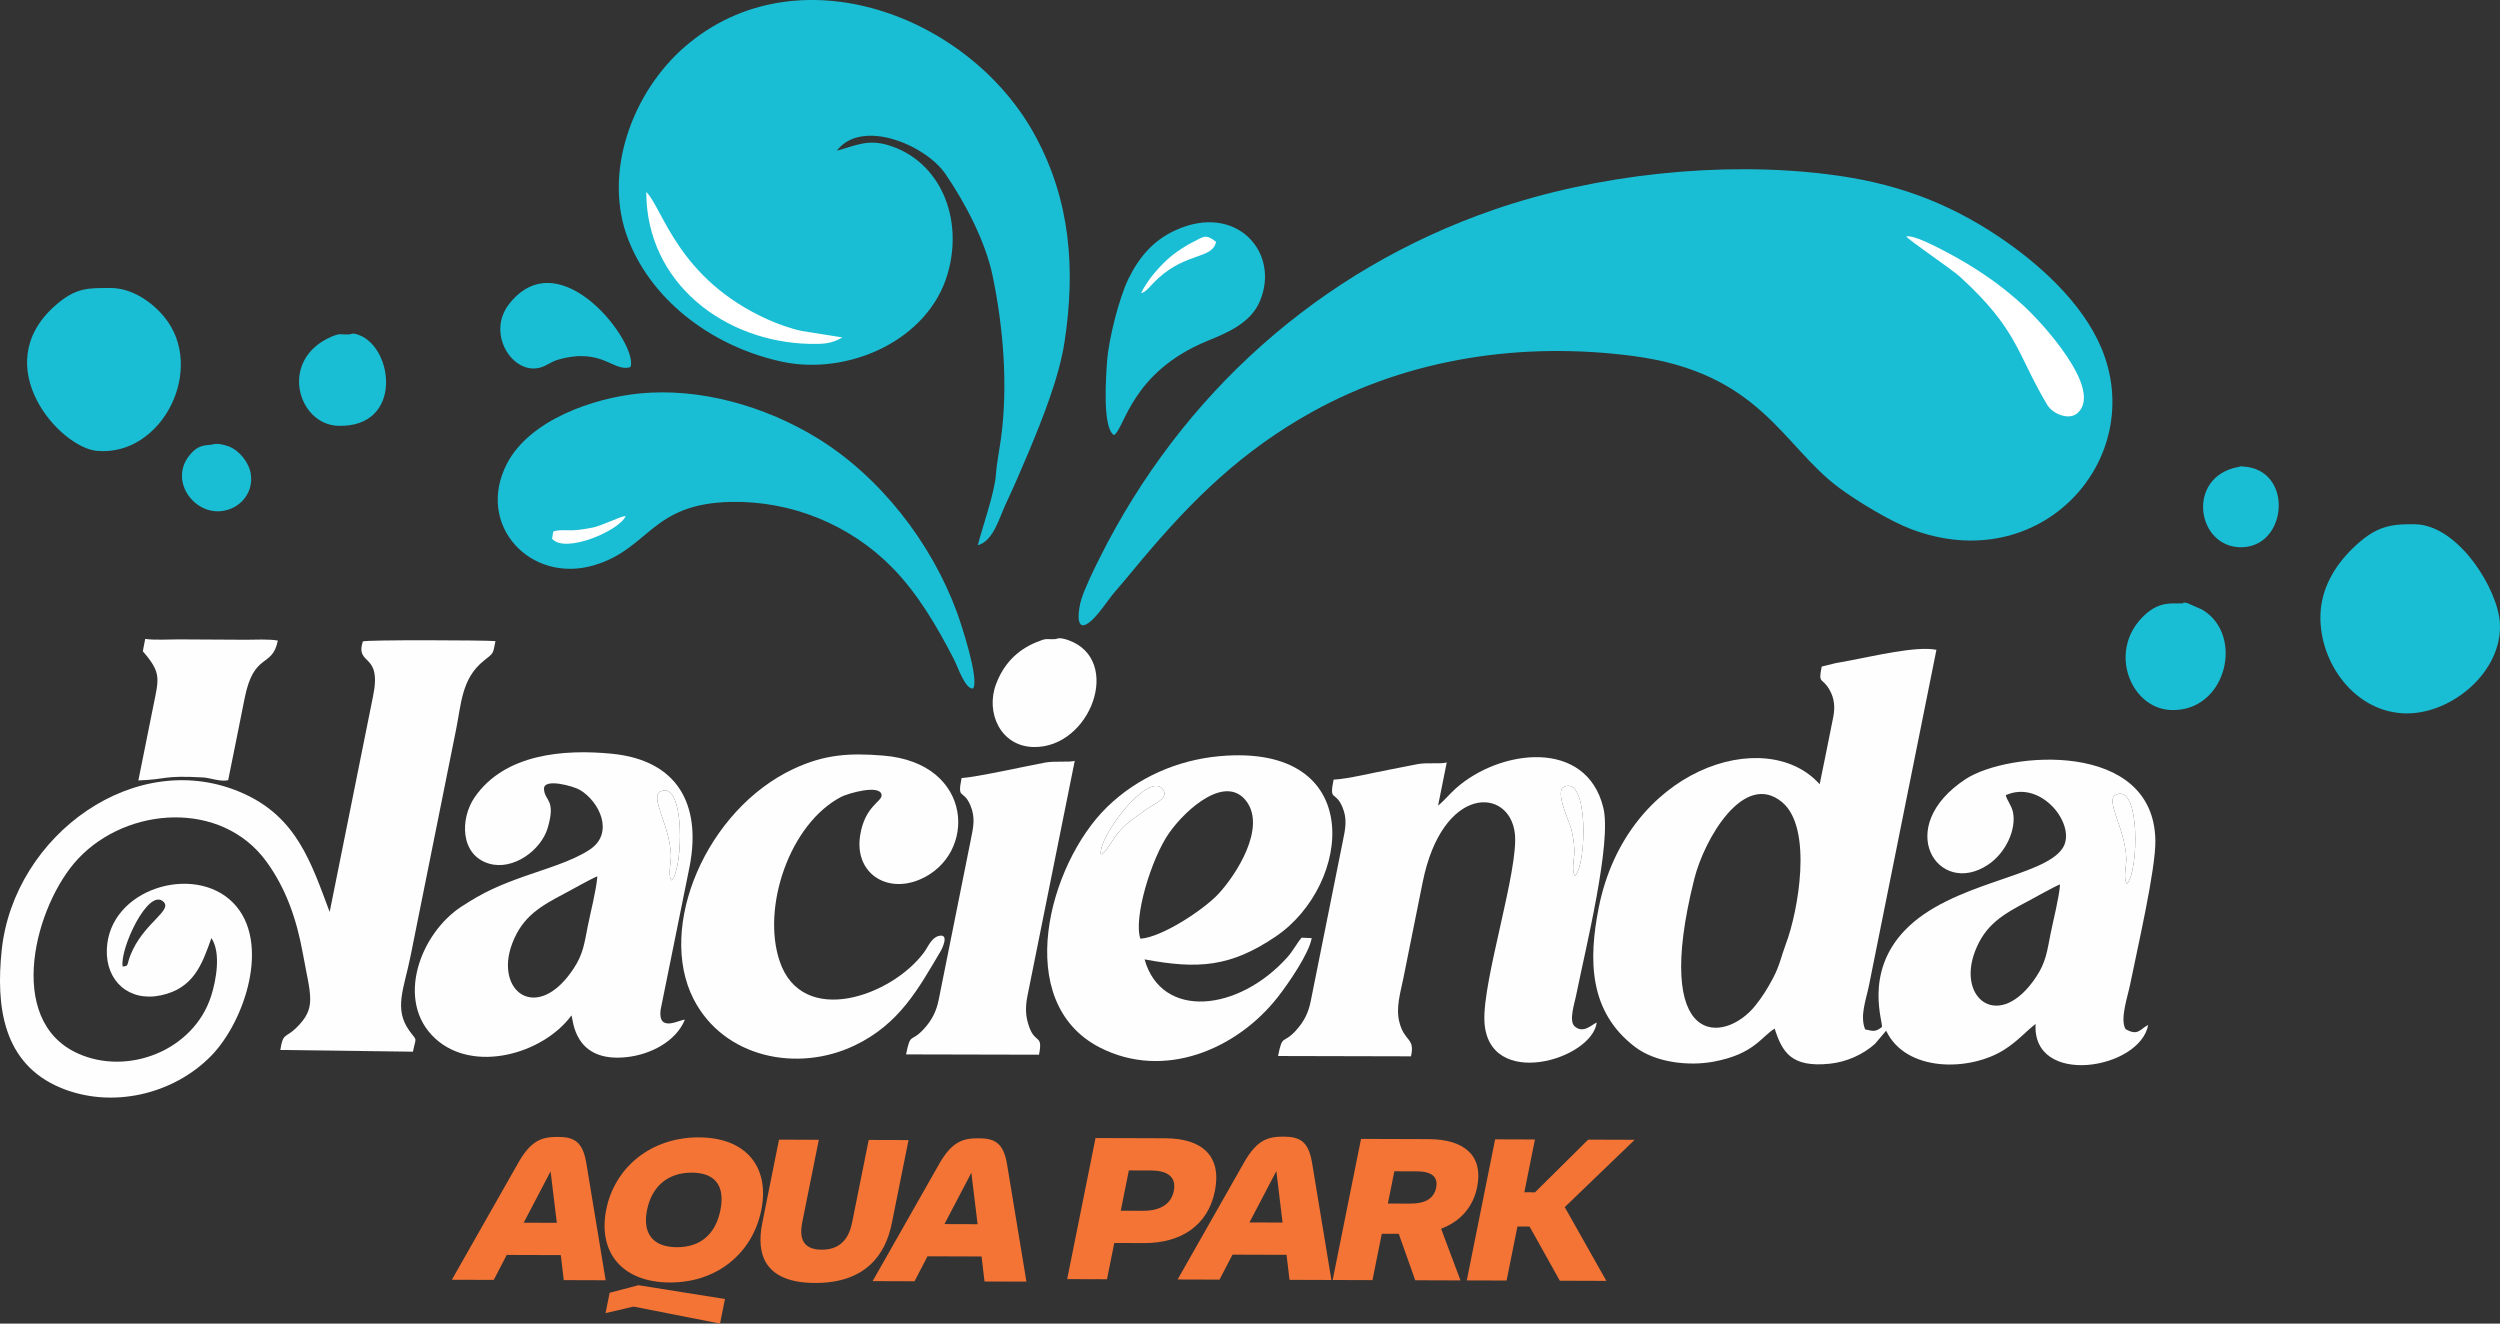
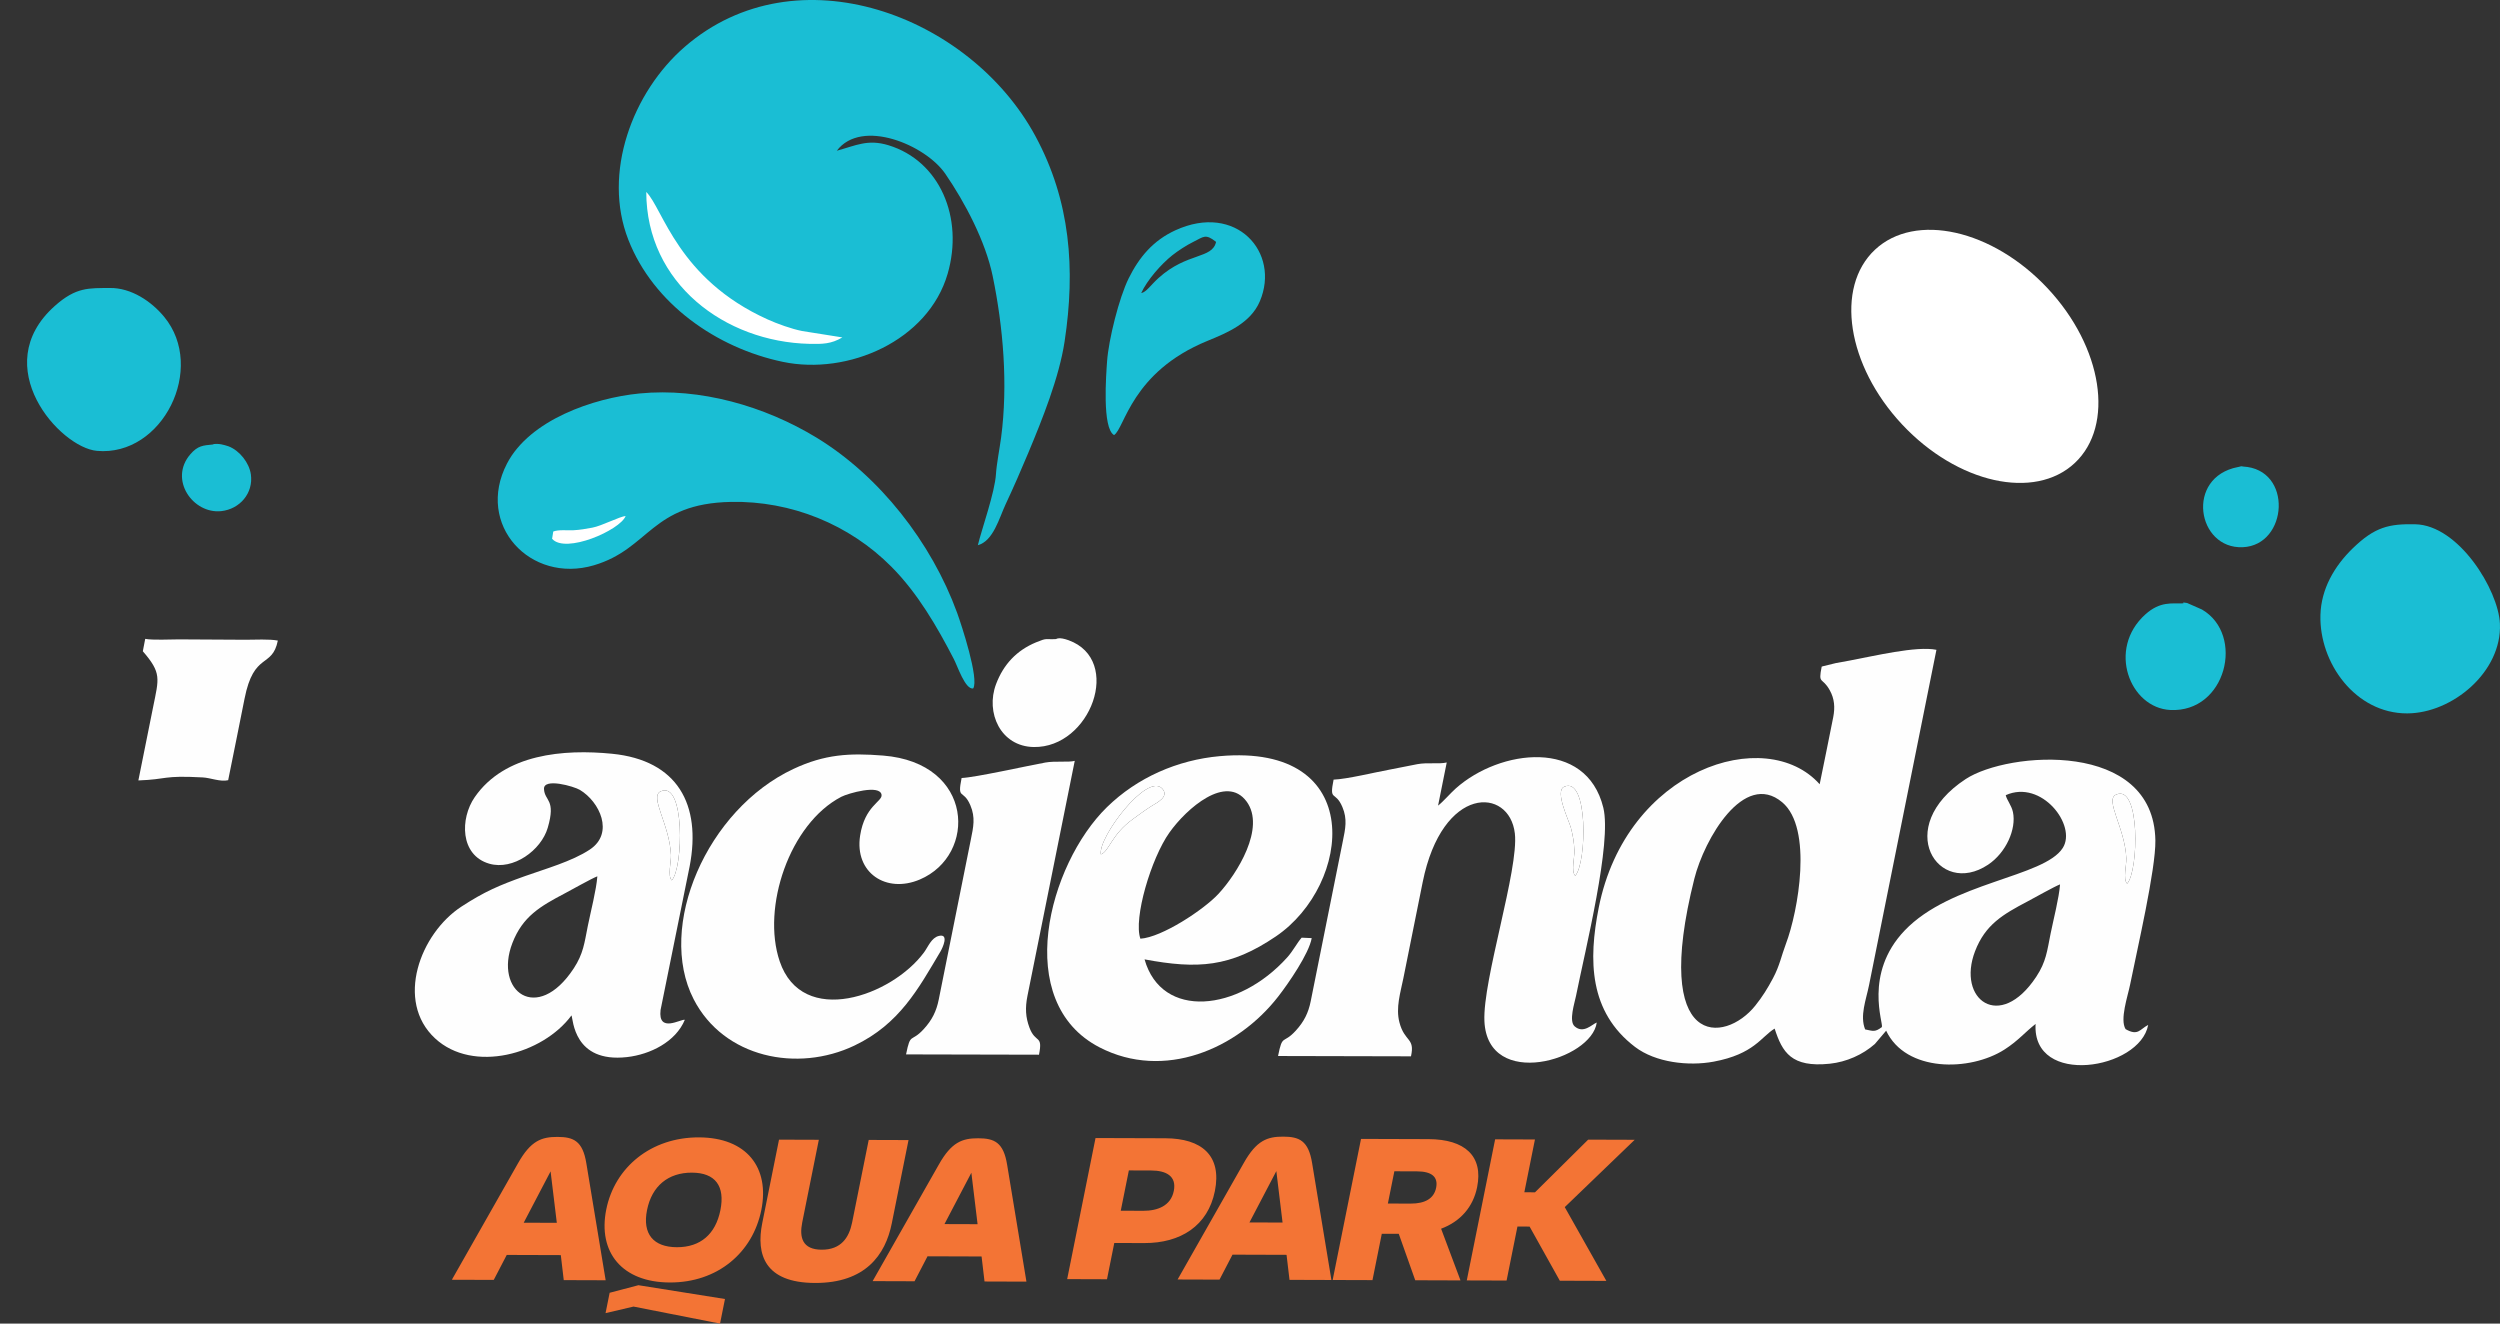
<svg xmlns="http://www.w3.org/2000/svg" xml:space="preserve" width="111.517mm" height="59.041mm" version="1.1" style="shape-rendering:geometricPrecision; text-rendering:geometricPrecision; image-rendering:optimizeQuality; fill-rule:evenodd; clip-rule:evenodd" viewBox="0 0 12411.75 6571.22">
  <rect x="0" y="0" width="12411.75" height="6571.22" fill="#333333" stroke="none" />
  <defs>
    <style type="text/css">
   
    .fil0 {fill:#FEFEFE}
    .fil2 {fill:#1ABED4}
    .fil3 {fill:white}
    .fil1 {fill:#F37435;fill-rule:nonzero}
   
  </style>
  </defs>
  <g id="Capa_x0020_1">
    <g id="_2201425682544">
      <path class="fil0" d="M8866.78 4685.07c-22.93,60.61 -31.03,108.87 -64.45,171.62 -27.06,50.8 -52.02,91.2 -88.05,136.19 -151.11,188.66 -516.15,221.07 -302.42,-630.11 49.28,-196.25 246.1,-539.13 436.16,-379.82 153.86,128.97 79.16,542.47 18.76,702.12zm1360.77 -294.34c-5.23,68.42 -32.66,173.33 -47.01,244.79 -17.31,86.15 -21.95,139.11 -70.98,213.47 -180.99,274.59 -395.91,112.97 -304.01,-126.41 50.89,-132.56 138.37,-182.89 261.3,-247.63 33.89,-17.85 132.09,-73.4 160.7,-84.22zm329.01 -129.38c-6.4,-151.33 -108.18,-289.89 -51.23,-316.21 121.45,-56.11 112.98,379.51 55.22,441.92 -21.61,-21.85 -2.57,-92.28 -3.98,-125.71zm-1512.39 -951.7c-18.43,91.71 2.03,48.5 40.25,117.52 23.22,41.93 26.48,84.59 17.08,132.92 -21.58,111.09 -45.08,222.39 -67.39,333.42 -267.07,-299.18 -960.15,-76.65 -1096.92,613.01 -51.75,260.96 -48.24,516.96 180.04,690.99 102.57,78.21 266.52,96.34 390.32,73.32 201.15,-37.41 236.1,-123.49 303.02,-164.19 38.05,117.88 83.08,194.32 274.03,174.34 81.99,-8.58 163.09,-44.49 223.48,-97.85l52.77 -62.18c0.61,-0.78 2.05,-2.82 3.25,-4.06 97.13,206.8 415.82,203.73 587.57,93.77 67.42,-43.17 102.57,-86.78 154.45,-127.09 -18.4,314.05 518.44,226.93 558.92,4.86 -41.19,20.9 -49.78,56.61 -112.17,20.85 -29.32,-47.8 10.84,-163.06 22.5,-221.11 36.13,-179.78 127.57,-572.21 125.41,-715.57 -7.55,-500.39 -731.8,-442.49 -941.72,-304.81 -364.2,238.86 -136.78,590.43 111.11,425.18 89.47,-59.63 141.41,-177.13 123.47,-261.45 -7.11,-33.45 -30.57,-59.8 -35.76,-83.79 177.69,-79.77 354.26,150.25 283.23,261.98 -92.93,146.21 -555.78,169.03 -785.46,410.37 -204.28,214.66 -102.91,463.58 -112.81,479.14 -34.02,25.63 -42.72,19.79 -82.98,11.44 -27.27,-67.31 4.94,-147.78 19.24,-218.94l334.73 -1665.63c-99.76,-20.25 -309.98,31.11 -431.61,53.55 -22.45,4.14 -44.46,7.92 -67.4,12.29l-65.03 15.86c-1.19,0.37 -3.82,1.09 -5.63,1.87z" />
-       <path class="fil0" d="M609 4798.19c-15.62,-85.77 128.76,-397.46 203.91,-319.94 40.03,41.28 -85.43,98.56 -152.35,234.75 -38.54,78.45 -14.59,83.11 -51.56,85.19zm1192.23 -1613.72c-38.77,124.15 96.87,50.33 50.8,272.29l-215.32 1070.85c-92.32,-246.28 -163.19,-468.62 -427.81,-587.99 -530.51,-239.29 -1140.48,205.36 -1200.41,777.62 -28.87,275.54 3.46,563.63 294.36,683.96 250.87,103.78 555.45,34.29 744.7,-158.38 168.06,-171.1 299.87,-567.28 110.03,-760.59 -193.13,-196.66 -616.07,-70.67 -627.2,231.02 -5.82,157.64 110.41,262.03 268.63,228.27 159.84,-34.1 202.89,-148.37 250.53,-284.36 48.69,72.51 23.77,209.38 -1.15,287.41 -86.21,270.03 -413,398.72 -662.94,285 -363.55,-165.39 -210.71,-739.88 3.11,-966.89 244.28,-259.34 710.8,-290.76 933.46,13.92 99.62,136.3 151.5,291.48 181.42,456.47 38.98,214.93 69.76,269.97 -33.18,370.51 -52.39,51.18 -65.51,22.3 -78.52,109.21l658.43 8.54c15.98,-79.51 22.83,-47.26 -18.26,-104.65 -77.78,-108.61 -25.88,-209.48 6.01,-368.17l226.35 -1126.29c26.09,-129.84 27.9,-253.54 137.1,-341.29 51.01,-40.99 45.01,-31.25 58.47,-98.02 -58.39,-4.93 -638.55,-6.99 -658.6,1.54z" />
      <path class="fil0" d="M7799.16 4110.27c-10.24,-38.26 -81.53,-182.13 -33.87,-204.16 121.42,-56.11 112.89,379.44 55.22,441.88 -21.59,-21.85 -2.57,-92.27 -3.98,-125.69 -1.64,-38.71 -7.35,-74.59 -17.36,-112.03zm-659.58 -110.63l43.04 -214.16c-38.04,9.05 -94.83,-1 -145.62,8.33 -44.91,8.24 -92.98,18.93 -139.76,27.47 -73.27,13.38 -208.52,46.69 -276.35,49.36 -22.62,112.83 7.94,51.65 43.66,135.86 25.47,60.01 14.99,107.45 2.09,170.38l-159.2 793.52c-11.78,58.88 -33.47,101.84 -74.27,146.56 -64.07,70.23 -65.45,13.31 -88.05,125.86l660.02 1.55c20.94,-93.86 -31.75,-69.6 -57.45,-168.84 -18.88,-72.91 5.28,-147.32 19.74,-219.26 31.89,-158.63 63.79,-317.26 95.65,-475.89 97.48,-485.26 430.86,-474.02 457.74,-242.72 20.57,177.09 -160.29,727.58 -151.12,931.95 15.48,345.2 533.6,193.06 557.7,6.92 -22.58,8.3 -66.21,58.05 -110.02,18.73 -29.3,-26.3 -0.33,-114.21 6.74,-149.35 47.16,-234.4 178.49,-761.05 135.96,-935.61 -84.35,-346.28 -514.11,-291.02 -732.8,-95.71 -27.28,24.35 -62.77,65.99 -87.7,85.07z" />
      <path class="fil0" d="M2965.66 4350.66c-5.23,68.42 -32.66,173.33 -47.01,244.79 -17.32,86.15 -21.96,139.11 -70.98,213.47 -181.01,274.59 -395.92,112.97 -304.02,-126.41 50.89,-132.56 138.37,-182.89 261.3,-247.63 33.89,-17.84 132.1,-73.39 160.72,-84.22zm365.49 -105.56c-6.39,-151.3 -108.17,-289.88 -51.23,-316.19 121.42,-56.11 112.89,379.44 55.2,441.88 -21.59,-21.85 -2.56,-92.27 -3.97,-125.69zm-493.84 796.11c8.53,19.61 10.34,236.63 275.14,206.98 115.29,-12.9 241.96,-75.46 287.62,-185.31 -19.82,-4.57 -134.19,68.33 -120.61,-48.37l144.53 -714.06c58.52,-305.47 -59.04,-526.13 -386.2,-558.37 -238.45,-23.5 -531.97,0.12 -680.98,215.61 -73.19,105.86 -73.67,288.26 72.51,330.37 118.41,34.1 257.19,-66.2 290.03,-178.38 41.92,-143.13 -15.55,-130.95 -18.61,-192.68 -2.79,-56.47 148.43,-13.19 178,4.47 98.44,58.77 172.16,214.85 49.61,296.32 -88.82,59.04 -222.54,96.2 -323.98,132.51 -127.49,45.64 -198.27,75.89 -312.44,150.02 -206.23,133.9 -331.25,470.18 -131.96,654.85 188.99,175.11 534.68,79.03 677.33,-113.96z" />
      <path class="fil0" d="M5661.7 4660.39c-35.39,-99.79 52.82,-398.41 144.39,-527.28 85.73,-120.68 281.96,-291.02 382.91,-153.79 95.78,130.22 -47.54,358.81 -139.28,458.03 -73.06,79 -281.69,216.5 -388.02,223.04zm-196.26 -418.69c-15.09,-83.1 229.54,-407.43 304.31,-326.92 37.5,40.39 -26.4,70.57 -51.51,86.23 -33.87,21.14 -60.74,41.76 -93.82,65.58 -107.71,77.52 -118.12,161.38 -158.98,175.11zm1046.82 415.79l-49.94 -2.23c-23.13,26.12 -41.83,64.76 -71.79,98.1 -242.41,269.7 -623.35,309.81 -708.16,9.66 263.77,49.12 425.62,39.64 652.31,-114.25 376.5,-255.61 453.81,-960.39 -279.16,-894.66 -209.26,18.76 -409.19,105.9 -559.87,253.23 -290.5,284.02 -472.83,967.71 -36.34,1192.67 319.19,164.5 683.39,10.05 887.73,-253.82 50.08,-64.68 151.76,-211.68 165.21,-288.7z" />
      <path class="fil0" d="M4383.87 3751.15c-166.48,-13.22 -288.78,-6.48 -443.92,66.01 -431.15,201.45 -681.17,783.39 -496.26,1143.54 149.46,291.12 515.67,365.23 798.62,230.08 223.47,-106.72 317.13,-282.2 426.62,-466.52 11.04,-18.58 44.31,-90.11 -7.4,-77.74 -37.73,9.04 -53.33,53.75 -73.99,81.73 -160.14,216.98 -604.31,375.49 -716.6,44.4 -90.6,-267.11 48.77,-682.8 305.67,-816.63 33.49,-17.44 194.39,-63.61 200.17,-9.2 3.52,33.14 -83.71,54.08 -106.56,201.87 -28.54,184.49 129.49,288.75 296.27,217.92 285.67,-121.29 271.08,-579.44 -182.63,-615.45z" />
      <path class="fil0" d="M4774.07 3862.57c-22.6,112.82 7.94,51.65 43.66,135.85 25.47,60.02 14.99,107.45 2.09,170.39l-159.2 793.52c-11.78,58.88 -33.47,101.84 -74.27,146.56 -64.07,70.23 -65.45,13.31 -88.05,125.86l660.04 1.54c20.25,-101.95 -17.28,-53.74 -47.35,-134.34 -19.3,-51.77 -21.99,-97.81 -9.83,-158.36l234.64 -1166.17c-28.51,8.22 -98.67,-0.3 -145.62,8.31 -96.17,17.65 -348.97,74.19 -416.11,76.84z" />
      <path class="fil0" d="M720.92 3171.79l-11.84 61.54c93.9,108.37 79.76,134.38 51.2,276.46 -24.45,121.62 -48.88,243.23 -73.32,364.85 147.55,-5.22 117.45,-25.94 319.86,-14.95 38.92,2.11 87.17,23.01 125.97,13.78 27.1,-134.82 54.73,-269.63 81.28,-404.54 46.26,-235.05 137.25,-149.04 165.29,-288.59 -41.69,-8.34 -115.32,-4.07 -160.77,-4.12l-331.07 -1.89c-44.03,-0.04 -126.08,4.72 -166.59,-2.54z" />
      <path class="fil0" d="M5242.76 3172.83c-54.81,3.03 -41.31,-7.76 -99.14,16.21 -95.67,39.66 -161.48,108.96 -198.58,207.64 -53.19,141.51 22.73,309.24 187.02,312.07 282.68,4.87 443.23,-431.94 173.45,-530.07 -49.34,-17.94 -60.76,-5.95 -62.74,-5.84z" />
      <path class="fil0" d="M10560.54 4387.05c57.76,-62.42 66.23,-498.03 -55.22,-441.92 -56.95,26.32 44.83,164.88 51.23,316.21 1.41,33.43 -17.63,103.86 3.98,125.71z" />
      <path class="fil0" d="M3335.12 4370.79c57.69,-62.44 66.21,-497.98 -55.2,-441.88 -56.94,26.31 44.84,164.89 51.23,316.19 1.41,33.42 -17.62,103.84 3.97,125.69z" />
      <path class="fil0" d="M7820.51 4347.99c57.68,-62.44 66.2,-497.98 -55.22,-441.88 -47.66,22.03 23.63,165.89 33.87,204.16 10.02,37.44 15.73,73.32 17.36,112.03 1.41,33.42 -17.61,103.84 3.98,125.69z" />
      <path class="fil0" d="M5465.44 4241.7c40.86,-13.72 51.26,-97.59 158.98,-175.11 33.09,-23.82 59.96,-44.44 93.82,-65.58 25.11,-15.66 89.01,-45.84 51.51,-86.23 -74.77,-80.51 -319.41,243.82 -304.31,326.92z" />
      <path class="fil1" d="M7884.77 5658.01l-263.87 261.46 -53.05 -0.17 52.68 -262.15 -197.68 -0.66 -140.77 700.44 197.69 0.63 53.89 -268.15 60.32 0.2 150.02 268.81 230.97 0.76 -206.47 -366.13 347.23 -334.29 -230.97 -0.76zm-849.88 157.42c71.78,0.24 106.1,26.4 95.04,81.42 -10.86,54.05 -55.44,78.93 -127.21,78.7l-112.37 -0.37 32.18 -160.11 112.37 0.37zm216.01 541.4l-96.26 -256.63c95.66,-35.75 159.03,-107.61 178.94,-206.68 30.97,-154.1 -60.52,-237.5 -241.53,-238.1l-335 -1.09 -140.77 700.44 197.67 0.63 46.24 -230.13 84.26 0.28 81.73 230.54 224.72 0.75zm-914.29 -542.66l30.91 255.41 -164.35 -0.52 133.45 -254.89zm273.42 540.57l-95.77 -580.06c-18.06,-112.19 -64.17,-131.34 -143.25,-131.62 -79.06,-0.27 -132.82,18.6 -195.93,130.53l-328.64 578.65 208.06 0.68 64.46 -123.95 268.43 0.89 14.59 124.2 208.05 0.68zm-1045.83 -343.85l40.21 -200.12 111.33 0.37c71.78,0.23 126.9,26.44 111.82,101.49 -14.89,74.05 -80.26,98.86 -152.03,98.61l-111.33 -0.36zm-125.28 -360.85l-140.76 700.41 197.67 0.66 36.19 -180.1 148.76 0.49c181.02,0.58 316.09,-86.09 350.68,-258.18 35.39,-176.12 -65.09,-261.57 -246.12,-262.15l-346.43 -1.12zm-616.44 172.3l30.9 255.41 -164.38 -0.53 133.48 -254.87zm273.42 540.58l-95.81 -580.07c-18.04,-112.19 -64.16,-131.38 -143.22,-131.62 -79.08,-0.27 -132.82,18.6 -195.93,130.53l-328.64 578.65 208.05 0.68 64.46 -123.95 268.41 0.89 14.61 124.2 208.06 0.69zm-1049.63 6.59c249.68,0.8 349.6,-139.05 380.98,-295.14l83.25 -414.27 -197.67 -0.63 -82.44 410.25c-15.08,75.05 -55.25,134.98 -150.94,134.67 -95.72,-0.29 -111.76,-60.44 -96.67,-135.47l82.45 -410.25 -197.66 -0.66 -83.25 414.27c-31.38,156.09 12.25,296.41 261.95,297.23zm-447.01 79.65l-429.7 -68.5 -142.9 37.61 -20.3 101.05 138.76 -32.59 429.61 84.5 24.53 -122.06zm-238.78 -257.1c-116.51,-0.4 -172.1,-65.66 -148.17,-184.72 24.13,-120.08 106.07,-185.9 222.58,-185.52 116.52,0.4 165.69,66.62 141.55,186.7 -23.92,119.07 -99.43,183.91 -215.95,183.54zm-35.19 175.1c237.21,0.78 411.79,-147.85 454.42,-359.97 42.24,-210.13 -72.42,-359.68 -309.63,-360.46 -237.19,-0.78 -418,147.83 -460.23,357.94 -42.64,212.15 78.27,361.72 315.44,362.5zm-591.82 -551.63l30.91 255.42 -164.38 -0.53 133.47 -254.89zm273.42 540.58l-95.81 -580.06c-18.03,-112.2 -64.16,-131.35 -143.22,-131.62 -79.09,-0.24 -132.82,18.59 -195.93,130.52l-328.64 578.69 208.06 0.66 64.45 -123.93 268.41 0.86 14.62 124.21 208.05 0.68z" />
      <path class="fil2" d="M11990.5 2602.82c-129.37,-2.42 -199.84,12.58 -310.48,120.09 -90.74,88.17 -156,200.78 -159.7,329.7 -6.88,239.49 174.64,489.84 430.56,489.17 225.39,-0.6 471.22,-207.42 460.54,-445.12 -7.57,-168.46 -205.09,-489.84 -420.92,-493.84z" />
      <path class="fil2" d="M546.41 1429.8c-104.99,1.02 -168.31,-5.88 -275.56,90.22 -333.23,298.53 25.61,701.83 210.53,718.41 325.83,29.22 543.63,-411.32 333.66,-665.47 -64.51,-78.09 -164.58,-144.19 -268.63,-143.16z" />
      <path class="fil2" d="M10834.07 2995.53c-50.15,1.96 -109.64,-11.25 -182.84,54.59 -191.7,172.44 -76.96,464.75 123.75,474.75 277.49,13.8 371.59,-373.44 157.23,-498.75l-73.76 -32.45c-41.46,-6.39 -2.72,1.02 -24.39,1.87z" />
-       <path class="fil2" d="M3129.68 1822.43c44.07,-108.99 -344.94,-636.27 -600.43,-315.29 -119.37,149.95 19.68,359.36 155.99,316.81 34.91,-10.9 49.21,-28.47 90.06,-39.64 217.92,-59.65 270.8,65.27 354.39,38.12z" />
-       <path class="fil2" d="M1733.89 1660.21c-43.37,2.37 -41.45,-8.61 -88.27,11.45 -263.04,112.69 -168.66,436.28 33.49,442.36 322.07,9.68 276.39,-388.42 101.22,-451.47 -33.28,-11.98 -33.56,-3.04 -46.43,-2.34z" />
      <path class="fil2" d="M11109.88 2318.91c-260.98,50.83 -202.86,407.36 24.65,397.84 225.38,-9.44 250.69,-388.09 1.01,-400.56 -52.27,-2.6 27.03,-2.2 -13.51,0.39l-12.15 2.34z" />
      <path class="fil2" d="M1056.5 2206.78c-48.45,4.71 -74.43,5.58 -111.51,48.57 -108.39,125.68 13.47,297.42 153.5,282.25 91.59,-9.93 160.28,-88.72 146.96,-182.54 -8.1,-57.11 -55.54,-117.88 -110.39,-139.05 -8.44,-3.25 -28.76,-8.77 -37.45,-10.18 -7,-1.14 -15.28,-2.07 -22.33,-1.98 -20.68,0.24 -15.11,2.57 -18.79,2.93z" />
      <ellipse class="fil3" transform="matrix(1.189 1.269 -1.269 1.189 3740.81 1142.78)" rx="400.88" ry="273.31" />
      <ellipse class="fil3" transform="matrix(1.237 1.321 -1.321 1.237 9804.59 1769.29)" rx="400.88" ry="273.31" />
-       <ellipse class="fil3" transform="matrix(-0.418 0.568 -0.568 -0.418 5888.83 1390.24)" rx="400.88" ry="273.31" />
      <ellipse class="fil3" transform="matrix(0.88 -0.249 0.249 0.88 2963.79 2471.41)" rx="400.88" ry="273.31" />
-       <path class="fil2" d="M9464.62 1173.98c45.24,-13.67 267.36,113.51 317.61,144.82 99.88,62.22 173.78,116.91 261.12,196.11 88.67,80.39 401.37,416.88 271.49,535.51 -42.24,38.58 -123.89,4.85 -150.92,-40.43 -151.89,-254.42 -142.94,-371.01 -433.46,-636.2 -41.39,-37.77 -256.84,-182.98 -265.84,-199.81zm-390.34 -308.75c-532.53,-66.06 -1148.72,0.36 -1657.01,175.62 -866.04,298.63 -1551.97,916.82 -1958.41,1730.61 -28.97,58 -71.05,143.68 -90.26,203.59 -13.69,42.72 -37.4,182.5 48.52,107.48 41.33,-36.07 85.17,-107.59 125.51,-153.38 42.87,-48.64 84.8,-100.99 126.72,-150.83 251.84,-299.36 497.26,-540.9 846.89,-734.41 483.69,-267.68 1044.36,-347.82 1590.01,-276.72 631.13,82.24 741.8,442.8 1020.7,651.92 90.14,67.58 255.05,167.36 359.02,207.02 648.38,247.27 1176.52,-348.82 946.93,-897.81 -93.96,-224.66 -309.78,-419.31 -508.08,-552.32 -267.34,-179.31 -531.84,-271.24 -850.55,-310.76z" />
      <path class="fil2" d="M3208.49 953.09c83.44,82.17 156.19,431.58 603.02,632.97 47.68,21.49 117.87,46.97 171.04,57.42l199.46 31.66c-55.15,32.93 -99.57,33.42 -163.65,31.97 -419.33,-9.58 -809.13,-299.89 -809.87,-754.02zm945.92 -204.72zm0 0zm0 0c122.86,-162.47 440.11,-29.18 538.61,114.23 98.43,143.32 199.81,336.16 235.3,507.78 52.5,253.89 76.47,538.95 42.04,800.74 -6.8,51.79 -22.95,135.28 -25.59,181.6 -5.23,91.77 -71.71,276.86 -90.01,354.19 77.23,-21.45 105.46,-134.23 138.19,-204.07 38.98,-83.18 76.48,-169.05 111.91,-253.84 69.91,-167.26 153.6,-375.29 180.55,-553.56 54.22,-358.75 29.71,-697.24 -145.42,-1020.64 -325.06,-600.28 -1185.04,-922.95 -1740.01,-442.71 -259.87,224.88 -410.19,626.75 -280.48,958.29 124.69,318.7 438.35,537.34 766.92,606.16 324.48,67.96 721.82,-105.18 818.26,-437.03 81.09,-279.07 -39,-560.92 -294.08,-638.5 -102.67,-31.23 -160.89,1.39 -256.17,27.37z" />
      <path class="fil2" d="M2741.02 2674.96l5.71 -36.06c25.61,-10.36 71.32,-4.99 99.76,-6.4 33.28,-1.66 61.3,-6.84 94.19,-12.84 46.92,-8.55 139.2,-57.13 165.45,-57.47 -28.36,70.25 -298.63,189 -365.1,112.78zm2090.45 743.12c30.4,-46.44 -57.3,-314.35 -79.62,-375.61 -127.03,-348.49 -384.57,-679.21 -699.09,-870.4 -256.48,-155.9 -576.96,-248.09 -877.32,-218.67 -229.11,22.44 -545.88,131.24 -658.45,348.33 -157.71,304.16 116.21,597.83 431.56,504.74 276.84,-81.73 282.85,-306.86 680.97,-314.7 297.91,-5.88 587.35,111.44 796.53,322.29 129.82,130.87 225.28,295.34 309.62,458.33 18.97,36.66 56.29,151.42 95.81,145.69z" />
      <path class="fil2" d="M5665.64 1455.11c29.92,-64.89 99.08,-143.82 155.42,-188.45 26.3,-20.84 70.77,-49.84 100.88,-64.54 54.68,-26.71 61.8,-43.64 115.58,-1.28 -19.13,85.76 -143.39,51.31 -285.13,178.79 -39.66,35.67 -61.56,71.31 -86.76,75.48zm-134.67 704.91c53.19,-33.31 85.18,-312.82 463.72,-467.69 100.32,-41.05 214.15,-88.83 259.9,-196.13 103.41,-242.53 -117.19,-491.81 -419.57,-352.68 -109.06,50.18 -178.76,131.91 -231.6,238.66 -47.62,96.18 -99.53,304.4 -107.07,411.58 -4.56,64.93 -25.25,332.65 34.63,366.26z" />
    </g>
  </g>
</svg>